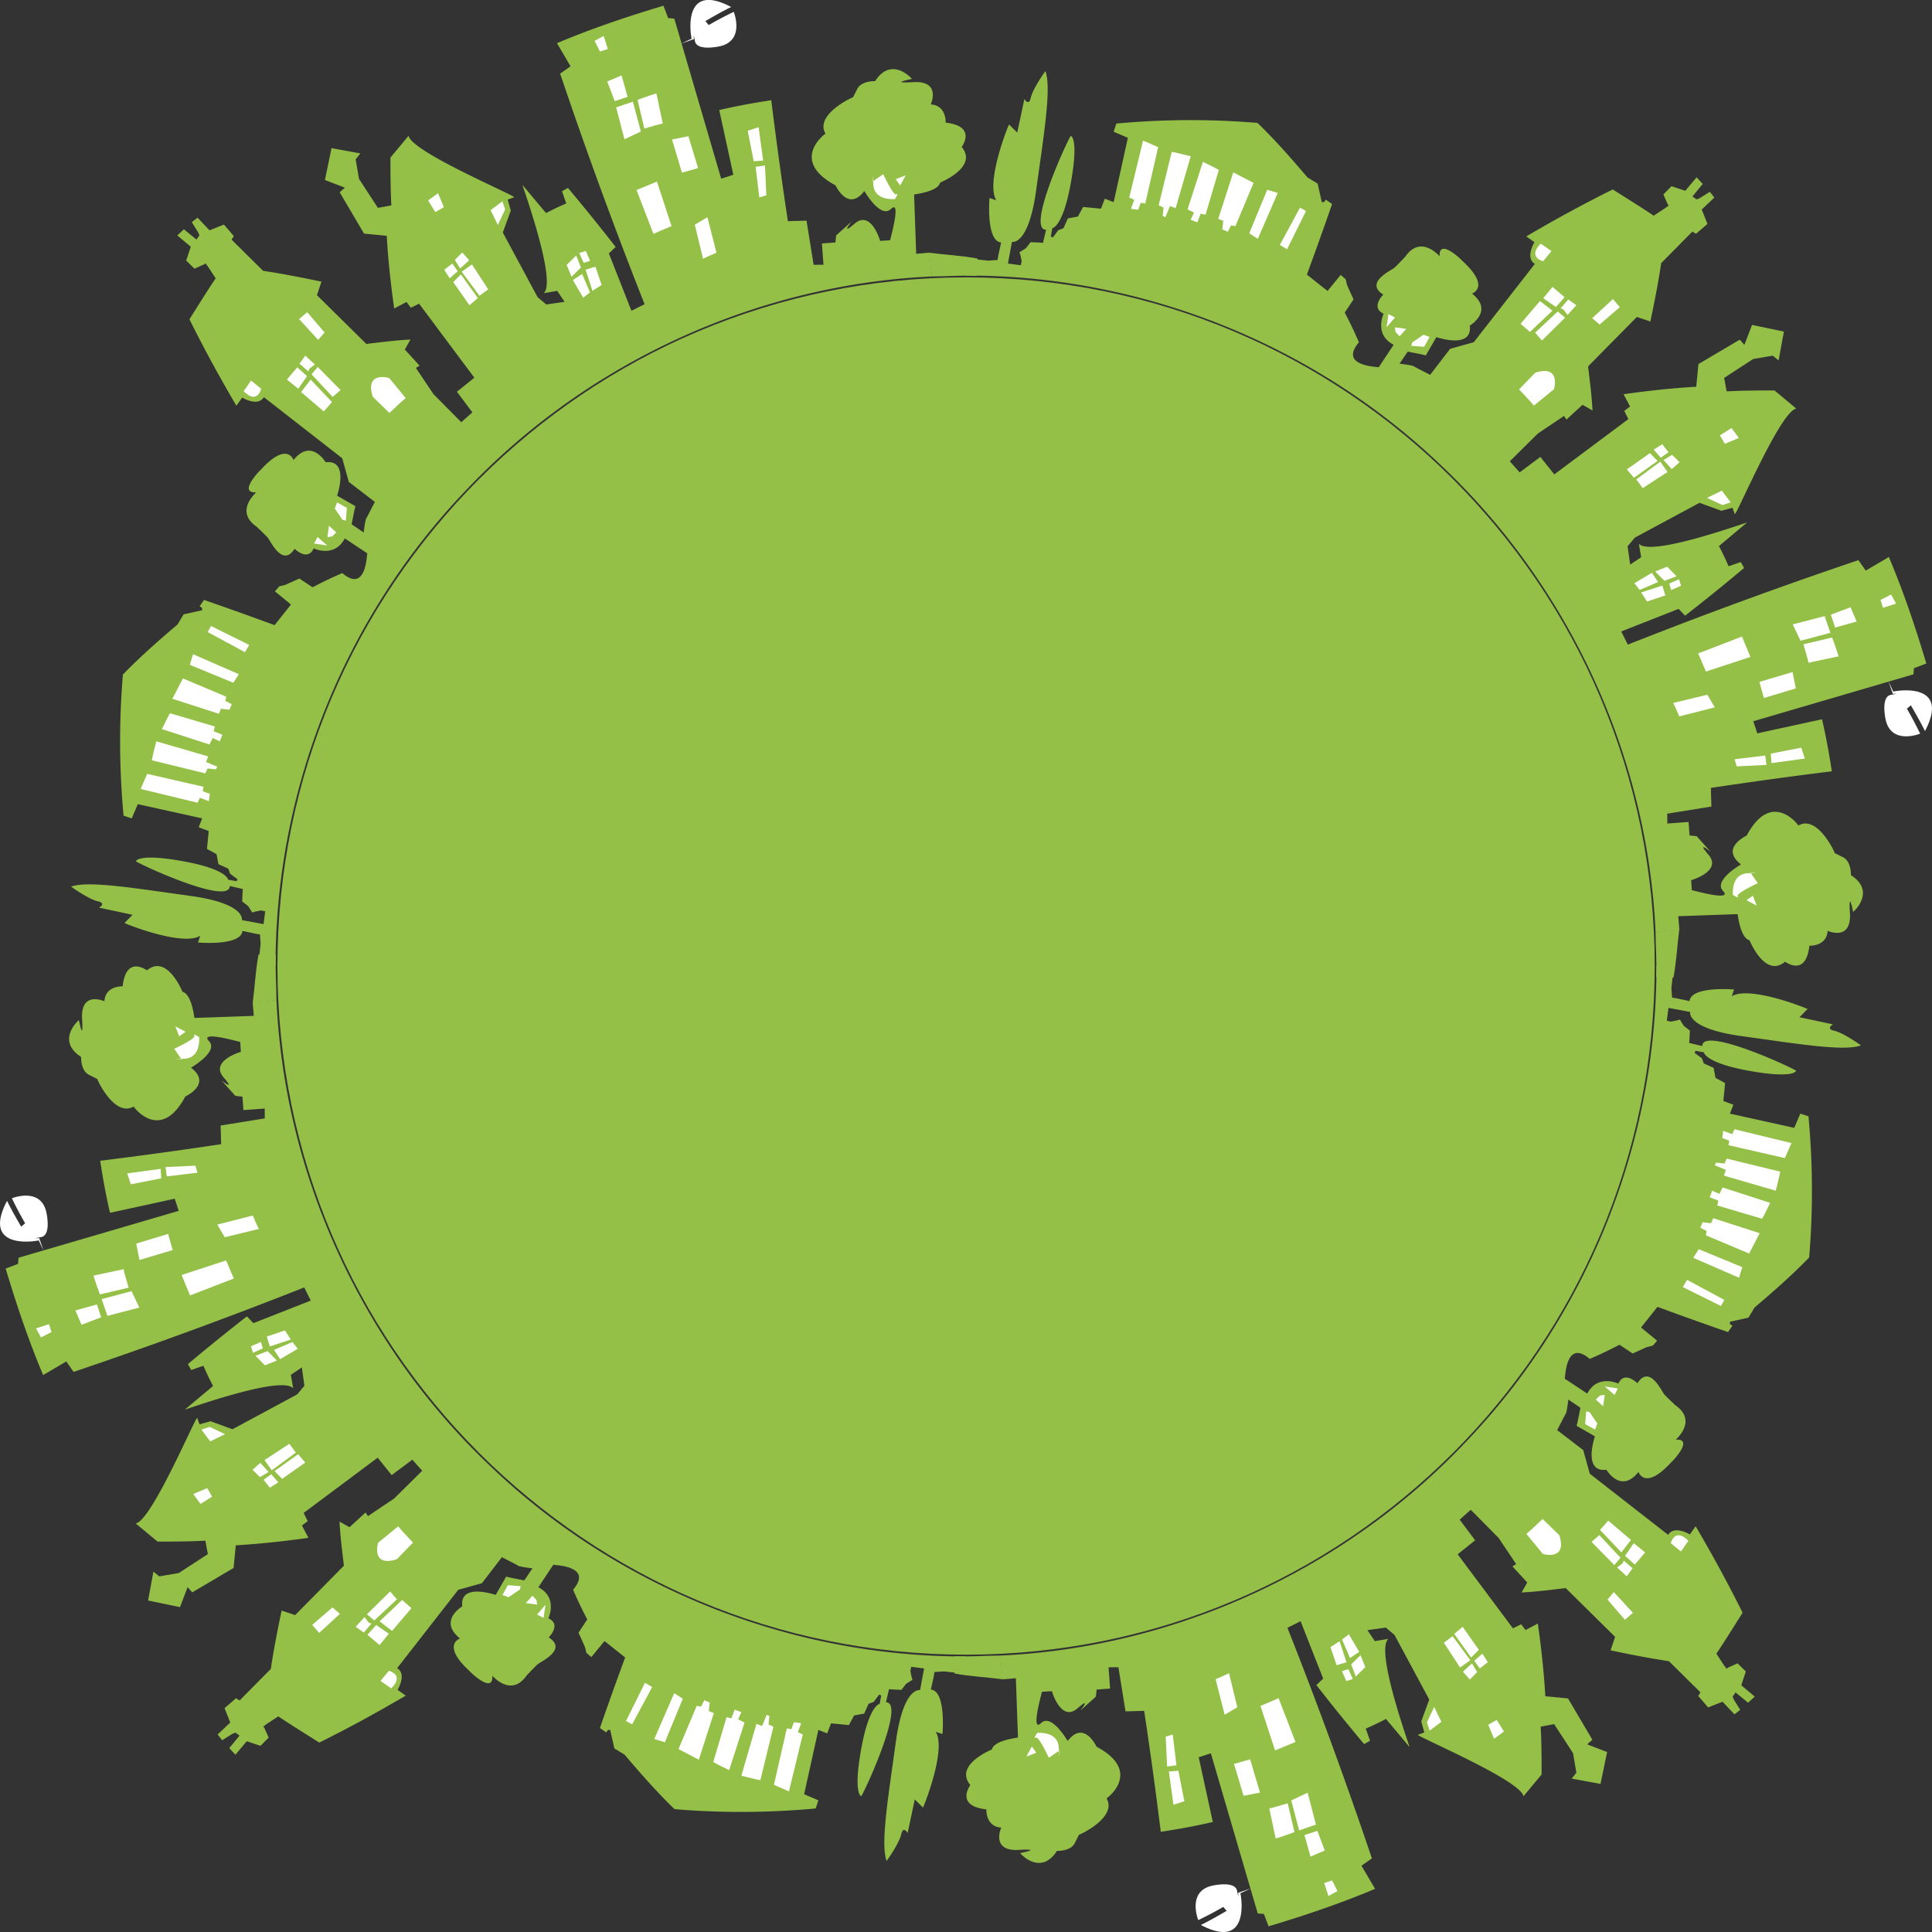
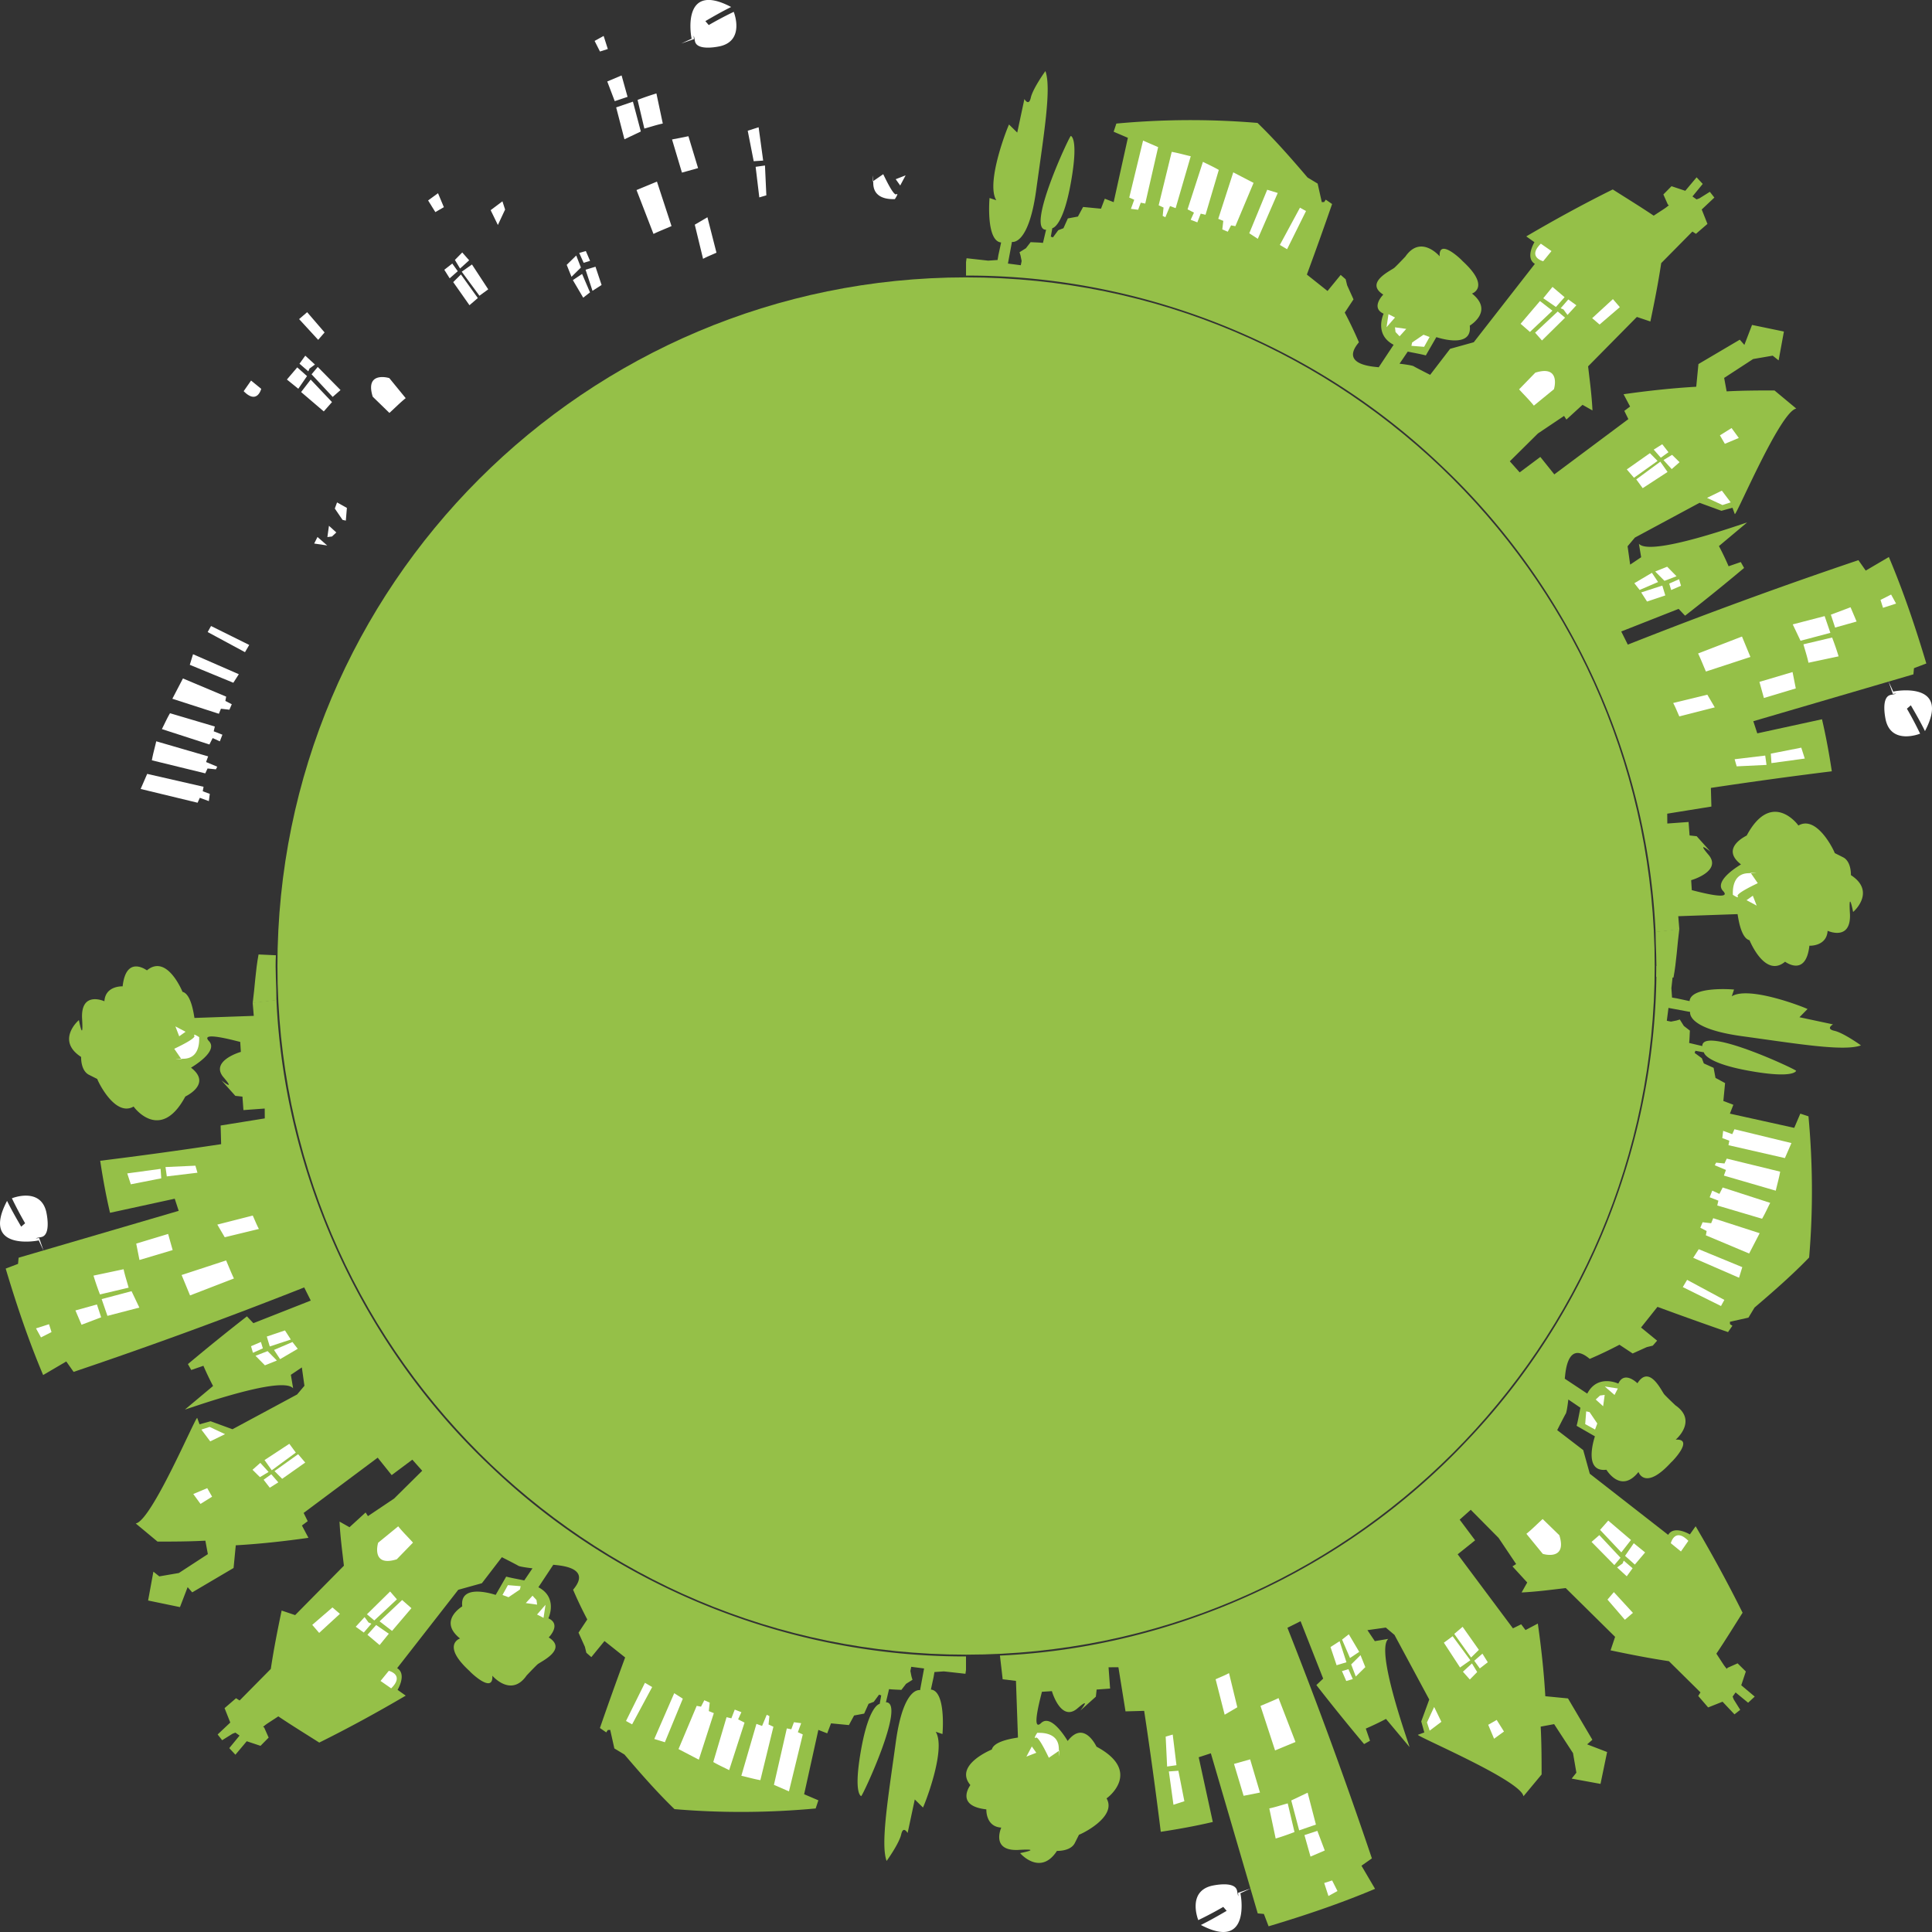
<svg xmlns="http://www.w3.org/2000/svg" viewBox="0 0 310.166 310.166">
  <rect x="0" y="0" width="310.166" height="310.166" fill="#333333" stroke="none" />
  <path d="M160.53 265.79c28.155-1.275 55.395-13.783 74.802-34.297 19.553-20.388 30.666-48.152 30.597-76.407h2.158l.626.086-.385 3.467.104 1.512.793.133 2.02.437c.234-2.468 7.141-1.867 7.14-1.857l-.365 1.083c2.86-1.774 12.161 1.968 12.159 2.047l-1.291 1.313 5.387 1.149c-.001.002-1.247.699.211 1.028 1.459.318 4.274 2.335 4.273 2.344-2.753 1.015-10.406-.289-19.245-1.499-8.838-1.241-8.175-3.857-8.172-3.87l-3.483-.648-.268 2.063.674.137.889-.177.523-.162.648 1.032.973.752c-.044.659-.043 1.325-.122 1.98l2.112.5c-.008-3.299 15.11 3.774 15.063 3.973 0 .003-.296 1.298-7.484.01-7.191-1.283-7.323-2.977-7.322-2.981l-1.363-.244-.12.342 1.155.852.316.834 1.573.707.302 1.617 1.538.831-.276 2.873 1.604.612-.554 1.421 10.329 2.283.977-2.285 1.309.435c.682 7.391.758 14.991.104 22.664-2.778 2.873-5.812 5.516-8.764 8.034l-.977 1.619-2.976.667.015.381.386.254-.705 1.019a592.518 592.518 0 01-11.326-4.05l-2.638 3.316 2.582 2.112-.698.801-.966.235-2.263 1.022-2.12-1.405a65.18 65.18 0 01-4.771 2.276c-3.924-3.344-3.919 3.185-4.016 3.173l3.618 2.397c1.669-3.187 4.965-1.615 4.99-1.604.97-2.154 3.068-.058 3.066-.055 1.928-3.061 3.863 1.245 4.306 1.778.461.51 1.796 1.763 1.795 1.764 3.617 2.5.031 5.524.04 5.51 3.085-.19-.686 3.662-.72 3.633-4.259 4.674-5.276 1.508-5.25 1.552-2.853 3.588-5.146-.367-5.158-.354-3.877.471-1.819-5.397-1.84-5.365l-2.935-1.689c.246-.947.409-1.944.611-2.901l-1.943-1.32c.002-.004-.218 1.926-.402 2.261-.201.314-1.383 2.652-1.383 2.655l4.177 3.207 1.054 3.794 12.582 9.81.033-.053c.991-1.515 3.447-.015 3.449-.016l.929-1.31c2.63 4.478 5.19 9.146 7.536 13.884-1.387 2.18-2.751 4.406-4.207 6.572-.001.001.002-.002.948 1.452s.796.84.797.84l1.661-.739 1.323 1.306-.736 2.211 2.163 1.82-1.06.984-2.012-1.65-.473.662.17.454 1.048 1.677-.924.723-1.913-2.028-2.314.918-1.591-1.844.361-.573-5.065-5.006c-3.143-.47-6.313-1.099-9.37-1.74l.729-2.168-7.93-7.829c-2.401.276-4.689.589-7.08.702l.902-1.6-2.367-2.586.586-.376-2.821-4.202-4.464-4.509-1.779 1.584 2.479 3.318-2.8 2.245 8.873 11.887 1.323-.651.694.928 1.978-1.046c.546 3.836.978 7.762 1.201 11.665l3.641.354 3.915 6.638-.839.737 3.205 1.23-1.06 5.116-4.63-.849.757-.949-.541-3.142-3.031-4.653-2.159.4c.137 2.577.146 5.083.148 7.68l-2.913 3.502c-.398-2.548-17.12-9.592-16.943-9.871l1.024-.376-.49-1.772 1.284-3.514-5.582-10.375-1.394-1.176-2.949.414 1.186 1.764 2.168-.362c-2.17 1.878 3.457 17.277 3.404 17.36l-3.778-4.511a46.137 46.137 0 01-3.244 1.552l.676 1.954-.948.532a325.397 325.397 0 01-7.662-9.474l1.093-1.036-3.628-9.212-2.11 1.053a771.65 771.65 0 0113.559 37.021l-1.673 1.177 2.18 3.713c-5.573 2.357-11.313 4.284-17.091 6.014l-.756-1.983-.988-.089-7.526-25.703-1.948.637 2.262 10.389c-2.765.648-5.554 1.154-8.354 1.577a728.199 728.199 0 00-2.666-19.417l-2.993.084-1.143-7.089-1.582.011.249 3.417-2.163.158-.124 1.141-2.485 2.227c.003-.006 1.955-2.443-.56-.272-2.594 2.088-4.024-2.838-4.008-2.841l-1.609.103c.038.017-1.879 6.645-.145 5.035 1.694-1.665 4.258 2.852 4.286 2.86 2.649-3.437 4.604.915 4.634.919 7.441 3.998 1.704 8.275 1.603 8.294 1.781 3.065-4.382 5.898-4.422 5.834-.001 0 .005-.001-.678 1.349-.689 1.352-2.865 1.251-2.862 1.251-2.673 4.127-5.949.356-5.908.354.004 0 3.972-.771-.387-.502-4.371.146-2.63-3.612-2.645-3.59-2.538-.155-2.391-2.926-2.394-2.926-5.119-.571-2.544-3.903-2.569-3.904-2.708-3.253 3.497-5.716 3.453-5.711.367-1.514 4.192-1.872 4.189-1.923l-.334-9.516-2.116.177-.443-3.813z" fill="#95c048" />
  <path fill="#fff" d="M255.19 226.7l-.54-.12-.16 2.05 1.58.87.36-.97zM256.87 224.04l.75-.1-.25 1.82-1.19-1.08zM257.64 222.59l2.09.32-.53 1.04-1.04-.9M200.81 303.17l-1.685.781c.052-.059 1.861 9.402-6.333 5.087 1.407-.693 2.779-1.477 4.138-2.269l-.543-.633a59.331 59.331 0 01-4.011 2.122c-.015-.024-1.829-4.546 2.144-5.508-.001.001 3.751-.899 4.081.801.32 1.7.157.329.157.329M166.52 278.19c.007.049 3.305-.367 3.459 2.379.138 2.772.089.466.088.466l-1.68 1.159c-.008.023-1.616-3.516-2.091-3.228-.488.285.226-.776.224-.776zM166.37 281.39l-.72-1.01-.87 1.63zM278.1 182.08l.35-.79 9.15 2.22-1.05 2.41-9.06-2.07.14-.72-1.13-.42.14-1.16zM285.79 188.1c-.177 1.032-.475 2.033-.705 3.053l-8.331-2.423.334-.905-1.796-.751.22-.423 1.339.136.364-.782 8.575 2.095zM284.19 193.11c-.437.853-.813 1.72-1.303 2.548l-7.195-2.131.179-.772-1.397-.544.413-1.066 1.152.526.522-1.03 7.629 2.469zM274.71 196.38l.33-.81 7.46 2.41-1.69 3.26-6.95-2.92.13-.69-1.02-.53.37-.88zM271.83 201.93l.89-1.38 6.99 2.88-.52 1.7zM270.16 206.63l.69-1.16 5.98 3.22-.54.98zM260.89 249.78l1.4-2.03 1.82 1.48-1.65 1.95zM256.88 245.61l1.31-1.49 3.65 3.11-1.55 1.99zM261.16 253.06l-1.55-1.42.88-.64.19-.45 1.42 1.22zM255.51 247.54l1.25-1.09 3.4 3.63-.99 1.18zM271.05 247.37l-1.188 1.706-1.628-1.328c.002-.004.632-2.597 2.816-.378zM250.34 246.47l-2.677-2.602c-.877.787-1.691 1.635-2.613 2.372l2.621 3.207c-.004.037 3.988 1.213 2.669-2.977zM260.86 260.04l1.29-1.11-3.06-3.33-1.02 1.2zM238.92 276.9l1.36-.78 1.17 1.86-1.59 1.16zM236.68 266.62l1.31-1.14.86 1.38-1.28.99zM234.86 268.38l1.11 1.25 1.18-1.2-.84-1.38zM233.47 262.31l1.34-1.14 2.61 3.7-1.25 1.23zM231.8 263.72l1.41-1.04 2.84 3.86-1.65 1.16zM229.09 276.52l1.15-2.48 1.16 2.38-1.88 1.42zM216.92 267.21l1.5-1.49.77 1.92-1.53 1.51zM215.44 268.28l1.04-.31.7 1.59-1.05.31zM213.6 264.42l1.46-.94 1.1 3.38-1.58.48zM216.54 262.37l1.67 2.82-1.48.99-1.27-2.96zM214.72 303.59l-1.45.8-.68-2.09 1.27-.41zM209.42 294.61l2.07-.68 1.19 3.15-2.29.98zM207.3 289.05l2.63-1.25 1.33 5.12-2.69.93zM207.82 294.12c-.995.38-1.998.736-3.021 1.039l-1.024-4.833c1.005-.211 1.97-.541 2.959-.809l1.086 4.603zM198.11 283.18l2.59-.73 1.58 5.33-2.63.52zM207.98 279.66l-3.278 1.355-2.339-7.143c.964-.424 1.947-.799 2.896-1.257l2.721 7.045zM198.64 274.09l-2.031 1.191-1.451-5.688c.718-.332 1.454-.608 2.151-.988l1.331 5.485zM187.14 278.8l1.13-.33.6 4.92-1.5.21zM187.65 284.39l1.53-.11.96 4.89-1.75.57z" />
-   <path d="M161.02 269.6c-2.62-.345-5.216-.452-7.789-.938l.129-2.784c2.405.135 4.811-.092 7.217-.088l.443 3.81z" fill="#95c048" />
+   <path d="M161.02 269.6l.129-2.784c2.405.135 4.811-.092 7.217-.088l.443 3.81z" fill="#95c048" />
  <g>
    <path d="M44.38 160.53c1.274 28.154 13.783 55.394 34.296 74.801 20.388 19.553 48.152 30.666 76.407 30.597v2.158l-.087.626-3.466-.385-1.512.104-.134.793-.437 2.02c2.468.234 1.867 7.141 1.857 7.14l-1.084-.365c1.774 2.86-1.968 12.161-2.047 12.159l-1.313-1.291-1.149 5.387c-.002-.001-.699-1.247-1.028.211-.318 1.459-2.335 4.274-2.345 4.273-1.014-2.753.289-10.406 1.499-19.245 1.241-8.838 3.857-8.175 3.871-8.172l.647-3.483-2.063-.268-.137.674.178.889.161.523-1.031.648-.752.973c-.659-.044-1.324-.043-1.98-.122l-.5 2.112c3.3-.008-3.773 15.11-3.973 15.063-.003 0-1.298-.296-.01-7.484 1.282-7.191 2.978-7.323 2.981-7.322l.244-1.363-.343-.12-.852 1.155-.835.316-.706 1.573-1.617.302-.832 1.538-2.872-.276-.612 1.604-1.421-.554-2.283 10.329 2.285.977-.435 1.309c-7.391.682-14.991.758-22.664.104-2.873-2.778-5.516-5.812-8.034-8.764l-1.619-.977-.667-2.976-.381.015-.254.386-1.019-.705a594.979 594.979 0 014.05-11.326l-3.316-2.638-2.112 2.582-.801-.698-.235-.966-1.022-2.263 1.405-2.12a65.18 65.18 0 01-2.276-4.771c3.344-3.924-3.185-3.918-3.173-4.016l-2.397 3.618c3.187 1.669 1.615 4.965 1.604 4.99 2.154.97.058 3.068.055 3.066 3.061 1.928-1.246 3.863-1.778 4.306-.51.461-1.763 1.796-1.764 1.795-2.5 3.617-5.524.031-5.51.04.19 3.085-3.662-.686-3.633-.72-4.674-4.259-1.508-5.276-1.552-5.25-3.588-2.853.367-5.146.354-5.158-.471-3.877 5.397-1.819 5.365-1.84l1.689-2.934c.947.245 1.944.408 2.901.611l1.32-1.944c.004.002-1.926-.218-2.261-.402-.314-.201-2.652-1.383-2.655-1.383l-3.207 4.177-3.794 1.054-9.81 12.582.053.033c1.515.991.015 3.447.016 3.449l1.31.929c-4.478 2.63-9.146 5.19-13.884 7.536-2.18-1.387-4.406-2.751-6.572-4.207 0-.001.002.002-1.452.948s-.841.796-.84.797l.739 1.66-1.306 1.324-2.211-.736-1.82 2.163-.985-1.06 1.651-2.012-.663-.473-.455.17-1.676 1.048-.724-.924 2.029-1.913-.918-2.314 1.843-1.591.574.361 5.006-5.065c.469-3.143 1.098-6.313 1.74-9.37l2.168.729 7.829-7.93c-.276-2.401-.589-4.689-.702-7.08l1.6.902 2.586-2.367.376.586 4.202-2.821 4.509-4.464-1.584-1.779-3.318 2.479-2.245-2.8-11.887 8.873.651 1.323-.927.694 1.045 1.978c-3.836.546-7.762.978-11.665 1.201l-.354 3.641-6.638 3.915-.737-.839-1.231 3.205-5.115-1.06.848-4.63.95.757 3.142-.541 4.653-3.031-.4-2.159c-2.577.137-5.083.146-7.68.148l-3.501-2.913c2.548-.399 9.592-17.12 9.871-16.943l.376 1.024 1.772-.49 3.514 1.284 10.375-5.582 1.176-1.394-.415-2.949-1.763 1.186.362 2.168c-1.878-2.17-17.277 3.457-17.36 3.404l4.51-3.778a46.126 46.126 0 01-1.551-3.244l-1.955.676-.532-.948a326.748 326.748 0 019.474-7.662l1.036 1.093 9.212-3.628-1.053-2.11a772.046 772.046 0 01-37.021 13.559l-1.177-1.673-3.713 2.18c-2.357-5.573-4.284-11.313-6.014-17.091l1.983-.756.089-.988 25.703-7.526-.637-1.948-10.388 2.262c-.648-2.765-1.155-5.554-1.577-8.354a728.199 728.199 0 0019.417-2.666l-.084-2.993 7.089-1.143-.011-1.582-3.417.248-.158-2.163-1.141-.124-2.227-2.485c.006.002 2.443 1.955.272-.561-2.087-2.594 2.838-4.024 2.841-4.007l-.102-1.609c-.017.038-6.646-1.879-5.036-.145 1.665 1.694-2.852 4.258-2.861 4.286 3.437 2.649-.915 4.604-.918 4.634-3.999 7.441-8.275 1.704-8.294 1.603-3.065 1.781-5.899-4.382-5.834-4.421 0-.002 0 .004-1.348-.679-1.352-.689-1.252-2.865-1.251-2.861-4.127-2.673-.356-5.95-.354-5.909 0 .004.77 3.972.501-.387-.146-4.371 3.613-2.629 3.59-2.644.155-2.538 2.926-2.391 2.926-2.394.571-5.12 3.903-2.544 3.904-2.569 3.253-2.709 5.716 3.497 5.711 3.452 1.514.367 1.872 4.193 1.923 4.19l9.516-.334-.177-2.117 3.817-.441z" fill="#95c048" />
    <path fill="#fff" d="M83.47 255.18l.12-.53-2.05-.17-.87 1.58.97.36zM86.13 256.87l.1.74-1.82-.25 1.08-1.18zM87.58 257.64l-.32 2.09-1.04-.53.9-1.04M7 200.81l-.781-1.685c.059.052-9.402 1.861-5.086-6.333.693 1.407 1.477 2.779 2.268 4.138l.633-.543a59.8 59.8 0 01-2.123-4.011c.025-.015 4.547-1.829 5.509 2.144-.001-.001.898 3.751-.801 4.081-1.7.32-.329.157-.329.157M31.98 166.51c-.048.006.368 3.304-2.378 3.458-2.772.139-.466.089-.466.088l-1.159-1.68c-.023-.008 3.516-1.616 3.227-2.091-.284-.489.776.226.776.225zM28.77 166.37l1.02-.73-1.63-.86zM128.09 278.09l.79.36-2.22 9.14-2.41-1.05 2.07-9.06.72.14.42-1.13 1.16.15zM122.07 285.79c-1.032-.177-2.033-.475-3.053-.705l2.423-8.331.905.335.75-1.797.424.22-.136 1.339.782.364-2.095 8.575zM117.06 284.18c-.853-.437-1.72-.813-2.548-1.303l2.131-7.195.772.179.544-1.397 1.066.413-.526 1.152 1.03.522-2.469 7.629zM113.79 274.7l.81.33-2.41 7.47-3.26-1.7 2.92-6.94.69.13.53-1.03.87.38zM108.24 271.83l1.38.88-2.88 6.99-1.7-.52zM103.54 270.16l1.16.68-3.22 5.99-.98-.54zM60.39 260.88l2.03 1.4-1.48 1.82-1.95-1.65zM64.56 256.87l1.49 1.31-3.11 3.65-2-1.54zM57.11 261.16l1.42-1.55.64.87.45.19-1.22 1.42zM62.63 255.5l1.09 1.26-3.63 3.39-1.18-.99zM62.8 271.05l-1.706-1.188 1.328-1.628c.004.002 2.596.632.378 2.816zM63.7 250.33l2.602-2.677c-.787-.877-1.635-1.691-2.372-2.613l-3.208 2.621c-.035-.004-1.212 3.988 2.978 2.669zM50.13 260.86l1.11 1.29 3.33-3.06-1.2-1.03zM33.27 238.91l.78 1.37-1.86 1.16-1.16-1.59zM43.55 236.68l1.13 1.3-1.37.86-.99-1.28zM41.79 234.85l-1.25 1.11 1.19 1.18 1.39-.83zM47.86 233.46L49 234.8l-3.7 2.61-1.23-1.24zM46.45 231.79l1.04 1.41-3.86 2.84-1.16-1.64zM33.65 229.08l2.48 1.16-2.38 1.16-1.42-1.89zM42.96 216.91l1.49 1.51-1.92.77-1.51-1.53zM41.89 215.44l.31 1.03-1.59.71-.31-1.06zM45.75 213.59l.94 1.46-3.38 1.11-.48-1.59zM47.8 216.54l-2.83 1.66-.98-1.48 2.96-1.27zM6.58 214.71l-.8-1.45 2.09-.67.4 1.26zM15.56 209.42l.68 2.06-3.15 1.2-.98-2.3zM21.12 207.29l1.25 2.63-5.12 1.33-.93-2.69zM16.05 207.81a42.036 42.036 0 01-1.04-3.021l4.833-1.024c.211 1.005.541 1.97.808 2.959l-4.601 1.086zM26.99 198.1l.73 2.59-5.33 1.59-.52-2.63zM30.51 207.97l-1.355-3.278 7.143-2.339c.423.964.799 1.947 1.257 2.896l-7.045 2.721zM36.08 198.63l-1.191-2.031 5.688-1.451c.332.718.608 1.454.987 2.151l-5.484 1.331zM31.37 187.14l.33 1.13-4.92.59-.21-1.5zM25.78 187.65l.11 1.52-4.89.96-.57-1.75z" />
    <path d="M40.57 161.02c.344-2.62.453-5.216.939-7.789l2.783.129c-.134 2.406.093 4.811.088 7.217l-3.81.443z" fill="#95c048" />
  </g>
  <g>
-     <path d="M149.64 44.38c-28.155 1.274-55.395 13.782-74.802 34.297-19.553 20.387-30.667 48.152-30.597 76.407h-2.157l-.626-.086.385-3.467-.104-1.512-.793-.133-2.019-.437c-.235 2.468-7.142 1.867-7.14 1.857l.365-1.083c-2.861 1.774-12.161-1.968-12.159-2.047l1.291-1.313-5.386-1.149c0-.002 1.247-.699-.212-1.028-1.458-.318-4.273-2.335-4.272-2.344 2.753-1.015 10.405.289 19.245 1.499 8.838 1.241 8.175 3.857 8.171 3.87l3.483.648.268-2.063-.674-.137-.888.177-.523.162-.648-1.032-.973-.752c.044-.659.043-1.325.122-1.98l-2.112-.5c.008 3.299-15.11-3.774-15.063-3.973 0-.003.295-1.298 7.484-.01 7.191 1.283 7.323 2.977 7.322 2.981l1.364.244.12-.342-1.155-.852-.317-.834-1.572-.707-.302-1.617-1.538-.831.276-2.873-1.604-.612.554-1.421-10.329-2.284-.977 2.285-1.309-.435a128.373 128.373 0 01-.104-22.664c2.778-2.873 5.812-5.516 8.763-8.034l.976-1.62 2.976-.667-.015-.381-.386-.254.705-1.019a592.548 592.548 0 0111.326 4.051l2.637-3.317-2.581-2.111.698-.802.966-.235 2.262-1.022 2.121 1.406a65.167 65.167 0 014.77-2.277c3.924 3.343 3.918-3.184 4.016-3.173l-3.618-2.397c-1.669 3.187-4.965 1.615-4.99 1.604-.97 2.154-3.069.057-3.066.054-1.929 3.061-3.864-1.245-4.306-1.778-.46-.509-1.796-1.762-1.795-1.763-3.617-2.5-.031-5.524-.041-5.511-3.085.191.686-3.662.72-3.632 4.259-4.674 5.276-1.508 5.25-1.552 2.853-3.588 5.147.368 5.159.354 3.877-.471 1.82 5.397 1.84 5.365l2.934 1.689c-.246.947-.409 1.944-.611 2.901l1.943 1.321c-.001.003.218-1.926.403-2.261.201-.314 1.383-2.652 1.383-2.656l-4.177-3.207-1.054-3.794-12.582-9.809-.034.052c-.991 1.515-3.447.015-3.448.016l-.929 1.31c-2.63-4.478-5.19-9.146-7.536-13.884 1.387-2.18 2.75-4.406 4.208-6.572 0 0-.002.002-.949-1.452-.946-1.454-.796-.841-.796-.84l-1.661.739-1.324-1.306.737-2.211-2.164-1.82 1.06-.984 2.012 1.651.472-.663-.17-.455-1.048-1.676.924-.724 1.914 2.029 2.315-.918 1.591 1.844-.362.574 5.066 5.006c3.142.469 6.313 1.098 9.369 1.74l-.728 2.168 7.93 7.829c2.401-.276 4.689-.589 7.08-.702l-.902 1.6 2.367 2.586-.586.376 2.821 4.202 4.464 4.509 1.779-1.584-2.479-3.317 2.8-2.245-8.873-11.887-1.323.651-.694-.927-1.978 1.045c-.546-3.836-.978-7.762-1.201-11.665l-3.641-.354-3.915-6.638.839-.737-3.206-1.231 1.06-5.115 4.629.848-.756.95.541 3.142 3.031 4.653 2.16-.4c-.137-2.577-.146-5.083-.148-7.68l2.913-3.501c.398 2.548 17.12 9.592 16.943 9.871l-1.024.376.49 1.772-1.284 3.514 5.582 10.375 1.394 1.176 2.949-.415-1.186-1.763-2.168.362c2.17-1.878-3.457-17.277-3.404-17.36l3.778 4.51a46.126 46.126 0 013.244-1.551l-.676-1.955.948-.533a328.11 328.11 0 017.662 9.474l-1.093 1.036 3.628 9.212 2.11-1.053a772.046 772.046 0 01-13.559-37.021l1.673-1.176-2.18-3.713c5.573-2.357 11.313-4.284 17.091-6.014l.756 1.983.988.089 7.526 25.703 1.948-.637-2.262-10.388c2.765-.648 5.554-1.155 8.354-1.577a728.199 728.199 0 002.666 19.417l2.993-.084 1.143 7.089 1.582-.011-.249-3.417 2.163-.158.124-1.141 2.485-2.227c-.003.006-1.955 2.443.56.272 2.594-2.087 4.024 2.838 4.008 2.841l1.609-.102c-.038-.017 1.879-6.646.145-5.036-1.694 1.665-4.258-2.852-4.286-2.861-2.649 3.437-4.604-.915-4.634-.918-7.441-3.999-1.704-8.275-1.603-8.294-1.781-3.065 4.382-5.899 4.422-5.834.001 0-.005 0 .678-1.348.689-1.352 2.865-1.252 2.862-1.251 2.673-4.127 5.949-.356 5.908-.354-.004 0-3.972.77.387.501 4.371-.146 2.63 3.613 2.645 3.59 2.538.155 2.391 2.926 2.394 2.926 5.119.571 2.544 3.903 2.569 3.904 2.708 3.253-3.497 5.716-3.453 5.71-.367 1.514-4.192 1.872-4.189 1.923l.334 9.516 2.116-.177.441 3.813z" fill="#95c048" />
    <path fill="#fff" d="M54.99 83.46l.53.12.17-2.04-1.58-.88-.36.98zM53.3 86.13l-.74.09.25-1.81 1.18 1.07zM52.53 87.57l-2.09-.31.53-1.05 1.04.91M109.36 6.99l1.685-.781c-.052.059-1.861-9.402 6.333-5.086-1.407.693-2.779 1.476-4.138 2.268l.543.633a59.8 59.8 0 014.011-2.123c.015.025 1.829 4.547-2.144 5.509.001-.001-3.751.898-4.081-.801-.32-1.7-.157-.329-.157-.329M143.66 31.97c-.007-.049-3.305.368-3.459-2.379-.138-2.772-.089-.466-.088-.466l1.68-1.159c.008-.023 1.616 3.516 2.091 3.227.489-.283-.226.777-.224.777zM143.8 28.77l.72 1.01.87-1.63zM32.08 128.08l-.36.79-9.14-2.21 1.05-2.42 9.05 2.07-.13.72 1.13.42-.15 1.16zM24.38 122.06c.177-1.031.474-2.033.704-3.052l8.332 2.423-.334.905 1.796.75-.219.424-1.339-.136-.365.782-8.575-2.096zM25.99 117.05c.437-.852.813-1.72 1.303-2.547l7.195 2.131-.179.772 1.397.545-.413 1.065-1.152-.526-.522 1.03-7.629-2.47zM35.47 113.78l-.33.81-7.47-2.41 1.7-3.26 6.94 2.92-.13.69 1.03.53-.38.88zM38.34 108.24l-.88 1.37-6.99-2.88.52-1.7zM40.01 103.54l-.68 1.16-5.99-3.23.54-.97zM49.29 60.38l-1.4 2.03-1.83-1.48 1.66-1.95zM53.3 64.55l-1.32 1.5-3.64-3.11 1.54-2zM49.01 57.1l1.55 1.42-.87.65-.19.45-1.42-1.23zM54.67 62.62l-1.26 1.1-3.39-3.63.99-1.18zM39.12 62.8l1.188-1.705 1.629 1.328c-.003.003-.633 2.596-2.817.377zM59.84 63.69l2.677 2.602c.877-.788 1.691-1.635 2.613-2.372l-2.621-3.208c.004-.035-3.989-1.212-2.669 2.978zM49.31 50.12l-1.29 1.11 3.06 3.33 1.03-1.19zM71.26 33.26l-1.37.79-1.16-1.87 1.59-1.16zM73.49 43.54l-1.3 1.14-.86-1.37 1.28-1zM75.32 41.79l-1.11-1.26-1.18 1.2.83 1.38zM76.71 47.85L75.37 49l-2.61-3.71L74 44.06zM78.38 46.45l-1.41 1.03-2.84-3.86 1.64-1.16zM81.09 33.64l-1.16 2.48-1.16-2.38 1.89-1.42zM93.26 42.95l-1.51 1.49-.77-1.92 1.53-1.5zM94.73 41.88l-1.03.31-.71-1.58 1.06-.31zM96.58 45.75l-1.46.94-1.11-3.39 1.59-.48zM93.63 47.79l-1.66-2.82 1.48-.99 1.27 2.96zM95.46 6.57l1.45-.8.67 2.1-1.26.4zM100.75 15.55l-2.06.69-1.2-3.16 2.3-.97zM102.88 21.11l-2.63 1.25-1.33-5.12 2.69-.92zM102.36 16.04a42.524 42.524 0 013.021-1.039l1.024 4.833c-1.005.211-1.97.541-2.959.808l-1.086-4.602zM112.07 26.99l-2.59.72-1.59-5.32 2.63-.52zM102.19 30.51l3.278-1.355 2.339 7.143c-.964.423-1.947.799-2.896 1.256l-2.721-7.044zM111.54 36.07l2.031-1.191 1.451 5.688c-.718.332-1.454.608-2.151.987l-1.331-5.484zM123.03 31.36l-1.13.33-.59-4.91 1.5-.21zM122.52 25.78l-1.52.1-.96-4.89 1.75-.56z" />
-     <path d="M149.15 40.57c2.62.344 5.216.453 7.789.939l-.129 2.783c-2.405-.134-4.811.093-7.217.088l-.443-3.81z" fill="#95c048" />
  </g>
  <g>
    <path d="M265.79 149.64c-1.275-28.154-13.783-55.394-34.297-74.801-20.388-19.553-48.152-30.667-76.407-30.597v-2.157l.087-.626 3.466.385 1.512-.104.134-.793.437-2.02c-2.468-.234-1.867-7.141-1.857-7.14l1.084.365c-1.774-2.861 1.968-12.161 2.047-12.159l1.313 1.291 1.149-5.386c.002 0 .699 1.247 1.028-.211.318-1.459 2.335-4.274 2.345-4.273 1.014 2.753-.289 10.405-1.499 19.245-1.241 8.838-3.857 8.175-3.871 8.171l-.647 3.483 2.063.268.137-.674-.178-.888-.161-.523 1.031-.648.752-.973c.659.044 1.324.043 1.98.122l.5-2.112c-3.3.008 3.773-15.11 3.973-15.063.003 0 1.298.295.01 7.484-1.282 7.191-2.978 7.323-2.981 7.322l-.244 1.364.343.12.852-1.155.835-.317.706-1.572 1.617-.302.832-1.538 2.872.276.612-1.604 1.421.554 2.283-10.329-2.285-.977.435-1.309a128.374 128.374 0 0122.664-.104c2.873 2.778 5.516 5.812 8.034 8.763l1.619.976.667 2.976.381-.015.254-.386 1.019.705a592.518 592.518 0 01-4.05 11.326l3.316 2.637 2.112-2.581.801.698.235.966 1.022 2.262-1.405 2.121a64.984 64.984 0 012.276 4.771c-3.344 3.924 3.185 3.918 3.173 4.016l2.397-3.618c-3.187-1.669-1.615-4.965-1.604-4.99-2.154-.97-.058-3.069-.055-3.066-3.061-1.928 1.246-3.864 1.778-4.306.51-.46 1.763-1.796 1.764-1.795 2.5-3.617 5.524-.031 5.51-.041-.19-3.085 3.662.686 3.633.72 4.674 4.259 1.508 5.276 1.552 5.25 3.588 2.853-.367 5.147-.354 5.159.471 3.877-5.397 1.82-5.365 1.84l-1.689 2.934c-.947-.246-1.944-.409-2.901-.611l-1.32 1.943c-.004-.001 1.926.218 2.261.403.314.201 2.652 1.383 2.655 1.383l3.207-4.177 3.794-1.054 9.81-12.582-.053-.034c-1.515-.991-.015-3.447-.016-3.448l-1.31-.929c4.478-2.63 9.146-5.19 13.884-7.536 2.18 1.387 4.406 2.75 6.572 4.208.001 0-.002-.002 1.452-.949 1.454-.946.84-.796.84-.796l-.739-1.661 1.306-1.324 2.211.737 1.82-2.164.984 1.06-1.65 2.012.662.472.454-.17 1.677-1.048.723.924-2.028 1.914.918 2.315-1.844 1.591-.573-.362-5.006 5.066c-.47 3.142-1.099 6.313-1.74 9.37l-2.168-.729-7.829 7.93c.276 2.401.589 4.69.702 7.08l-1.6-.902-2.586 2.367-.376-.585-4.202 2.822-4.509 4.463 1.584 1.779 3.318-2.479 2.245 2.8 11.887-8.873-.651-1.323.928-.694-1.046-1.978c3.836-.546 7.762-.978 11.665-1.201l.354-3.642 6.638-3.915.737.839 1.23-3.206 5.116 1.06-.849 4.629-.949-.756-3.142.541-4.653 3.031.4 2.16c2.577-.137 5.083-.146 7.68-.148l3.502 2.913c-2.548.399-9.592 17.12-9.871 16.943l-.376-1.024-1.772.491-3.514-1.285-10.375 5.582-1.176 1.394.414 2.949 1.764-1.186-.362-2.167c1.878 2.169 17.277-3.458 17.36-3.405l-4.511 3.779a45.925 45.925 0 011.552 3.244l1.954-.676.532.948a325.435 325.435 0 01-9.474 7.663l-1.036-1.093-9.212 3.628 1.053 2.111a770.573 770.573 0 0137.021-13.559l1.177 1.673 3.713-2.179c2.357 5.572 4.284 11.312 6.014 17.091l-1.983.756-.089.988-25.703 7.526.637 1.948 10.389-2.261c.648 2.764 1.154 5.554 1.577 8.354a732.325 732.325 0 00-19.417 2.666l.084 2.994-7.089 1.143.011 1.581 3.417-.248.158 2.163 1.141.124 2.227 2.485c-.007-.002-2.443-1.955-.272.561 2.088 2.594-2.838 4.024-2.841 4.007l.103 1.609c.017-.038 6.645 1.879 5.035.145-1.665-1.694 2.852-4.258 2.86-4.286-3.437-2.649.915-4.604.919-4.634 3.998-7.441 8.275-1.704 8.294-1.603 3.065-1.782 5.898 4.382 5.834 4.421 0 .002-.001-.004 1.349.679 1.352.689 1.251 2.865 1.251 2.861 4.127 2.673.356 5.95.354 5.909 0-.004-.771-3.972-.502.387.146 4.371-3.612 2.629-3.59 2.644-.155 2.538-2.926 2.391-2.926 2.394-.571 5.12-3.903 2.544-3.904 2.569-3.253 2.709-5.716-3.497-5.711-3.452-1.514-.367-1.872-4.193-1.923-4.19l-9.516.334.177 2.117-3.816.434z" fill="#95c048" />
    <path fill="#fff" d="M226.71 54.98l-.12.54 2.04.16.88-1.58-.98-.36zM224.04 53.3l-.09-.75 1.81.25-1.07 1.19zM222.6 52.53l.31-2.09 1.05.53-.91 1.04M303.17 109.35l.781 1.685c-.059-.052 9.402-1.861 5.087 6.333-.693-1.407-1.477-2.779-2.269-4.138l-.633.542a59.814 59.814 0 012.122 4.011c-.024.015-4.546 1.83-5.509-2.144.002.001-.898-3.75.802-4.082 1.7-.32.329-.157.329-.157M278.19 143.65c.049-.006-.367-3.304 2.379-3.458 2.772-.139.466-.089.466-.088l1.159 1.68c.023.008-3.516 1.616-3.228 2.091.285.489-.776-.227-.776-.225zM281.4 143.8l-1.01.72 1.63.87zM182.09 32.07l-.8-.35 2.22-9.15 2.42 1.05-2.07 9.06-.72-.14-.42 1.13-1.16-.14zM188.11 24.38c1.032.177 2.033.474 3.053.704l-2.423 8.332-.905-.334-.75 1.796-.424-.219.136-1.339-.782-.365 2.095-8.575zM193.12 25.98c.853.437 1.72.813 2.548 1.303l-2.131 7.195-.772-.179-.544 1.397-1.066-.413.526-1.152-1.03-.522 2.469-7.629zM196.39 35.46l-.81-.33 2.41-7.46 3.26 1.69-2.92 6.95-.69-.13-.53 1.02-.88-.37zM201.93 38.34l-1.37-.89 2.88-6.99 1.69.52zM206.63 40.01l-1.16-.69 3.23-5.98.97.54zM249.79 49.28l-2.03-1.4 1.48-1.82 1.94 1.65zM245.62 53.29l-1.5-1.31 3.11-3.65 2 1.55zM253.07 49.01l-1.42 1.55-.65-.88-.45-.19 1.23-1.42zM247.55 54.66l-1.1-1.25 3.63-3.4 1.18.99zM247.37 39.12l1.706 1.188-1.328 1.629c-.004-.004-2.597-.634-.378-2.817zM246.48 59.83l-2.602 2.677c.787.877 1.635 1.692 2.372 2.613l3.207-2.621c.037.004 1.213-3.988-2.977-2.669zM260.05 49.31l-1.11-1.29-3.33 3.06 1.19 1.02zM276.91 71.25l-.79-1.36 1.87-1.17 1.16 1.59zM266.63 73.48l-1.14-1.3 1.37-.86 1 1.28zM268.38 75.31l1.26-1.11-1.2-1.18-1.38.84zM262.32 76.7l-1.15-1.34 3.71-2.61 1.23 1.25zM263.72 78.37l-1.03-1.41 3.86-2.84 1.16 1.65zM276.53 81.08l-2.48-1.15 2.38-1.16 1.42 1.88zM267.22 93.25l-1.49-1.5 1.92-.77 1.5 1.53zM268.29 94.72l-.31-1.03 1.58-.7.31 1.05zM264.42 96.57l-.94-1.46 3.39-1.1.48 1.58zM262.38 93.63l2.82-1.67.99 1.48-2.96 1.27zM303.6 95.45l.8 1.45-2.1.68-.4-1.27zM294.61 100.75l-.68-2.07 3.16-1.19.97 2.29zM289.06 102.87l-1.25-2.63 5.12-1.33.92 2.69zM294.13 102.35c.38.995.736 1.999 1.039 3.021l-4.833 1.025c-.211-1.005-.541-1.969-.809-2.958l4.603-1.088zM283.18 112.06l-.72-2.59 5.32-1.58.52 2.63zM279.66 102.19l1.355 3.278-7.143 2.339c-.424-.964-.799-1.947-1.257-2.896l7.045-2.721zM274.1 111.53l1.191 2.031-5.689 1.451c-.331-.717-.607-1.454-.987-2.151l5.485-1.331zM278.81 123.03l-.33-1.14 4.91-.59.21 1.5zM284.39 122.51l-.1-1.52 4.89-.96.56 1.75z" />
    <path d="M269.6 149.15c-.345 2.62-.452 5.216-.938 7.789l-2.784-.129c.135-2.406-.092-4.811-.088-7.217l3.81-.443z" fill="#95c048" />
  </g>
  <path d="M265.65 155.08c0 61.055-49.502 110.56-110.56 110.56-61.048 0-110.55-49.502-110.55-110.56 0-61.057 49.5-110.55 110.55-110.55 61.056 0 110.56 49.492 110.56 110.55z" fill="#95c048" />
</svg>